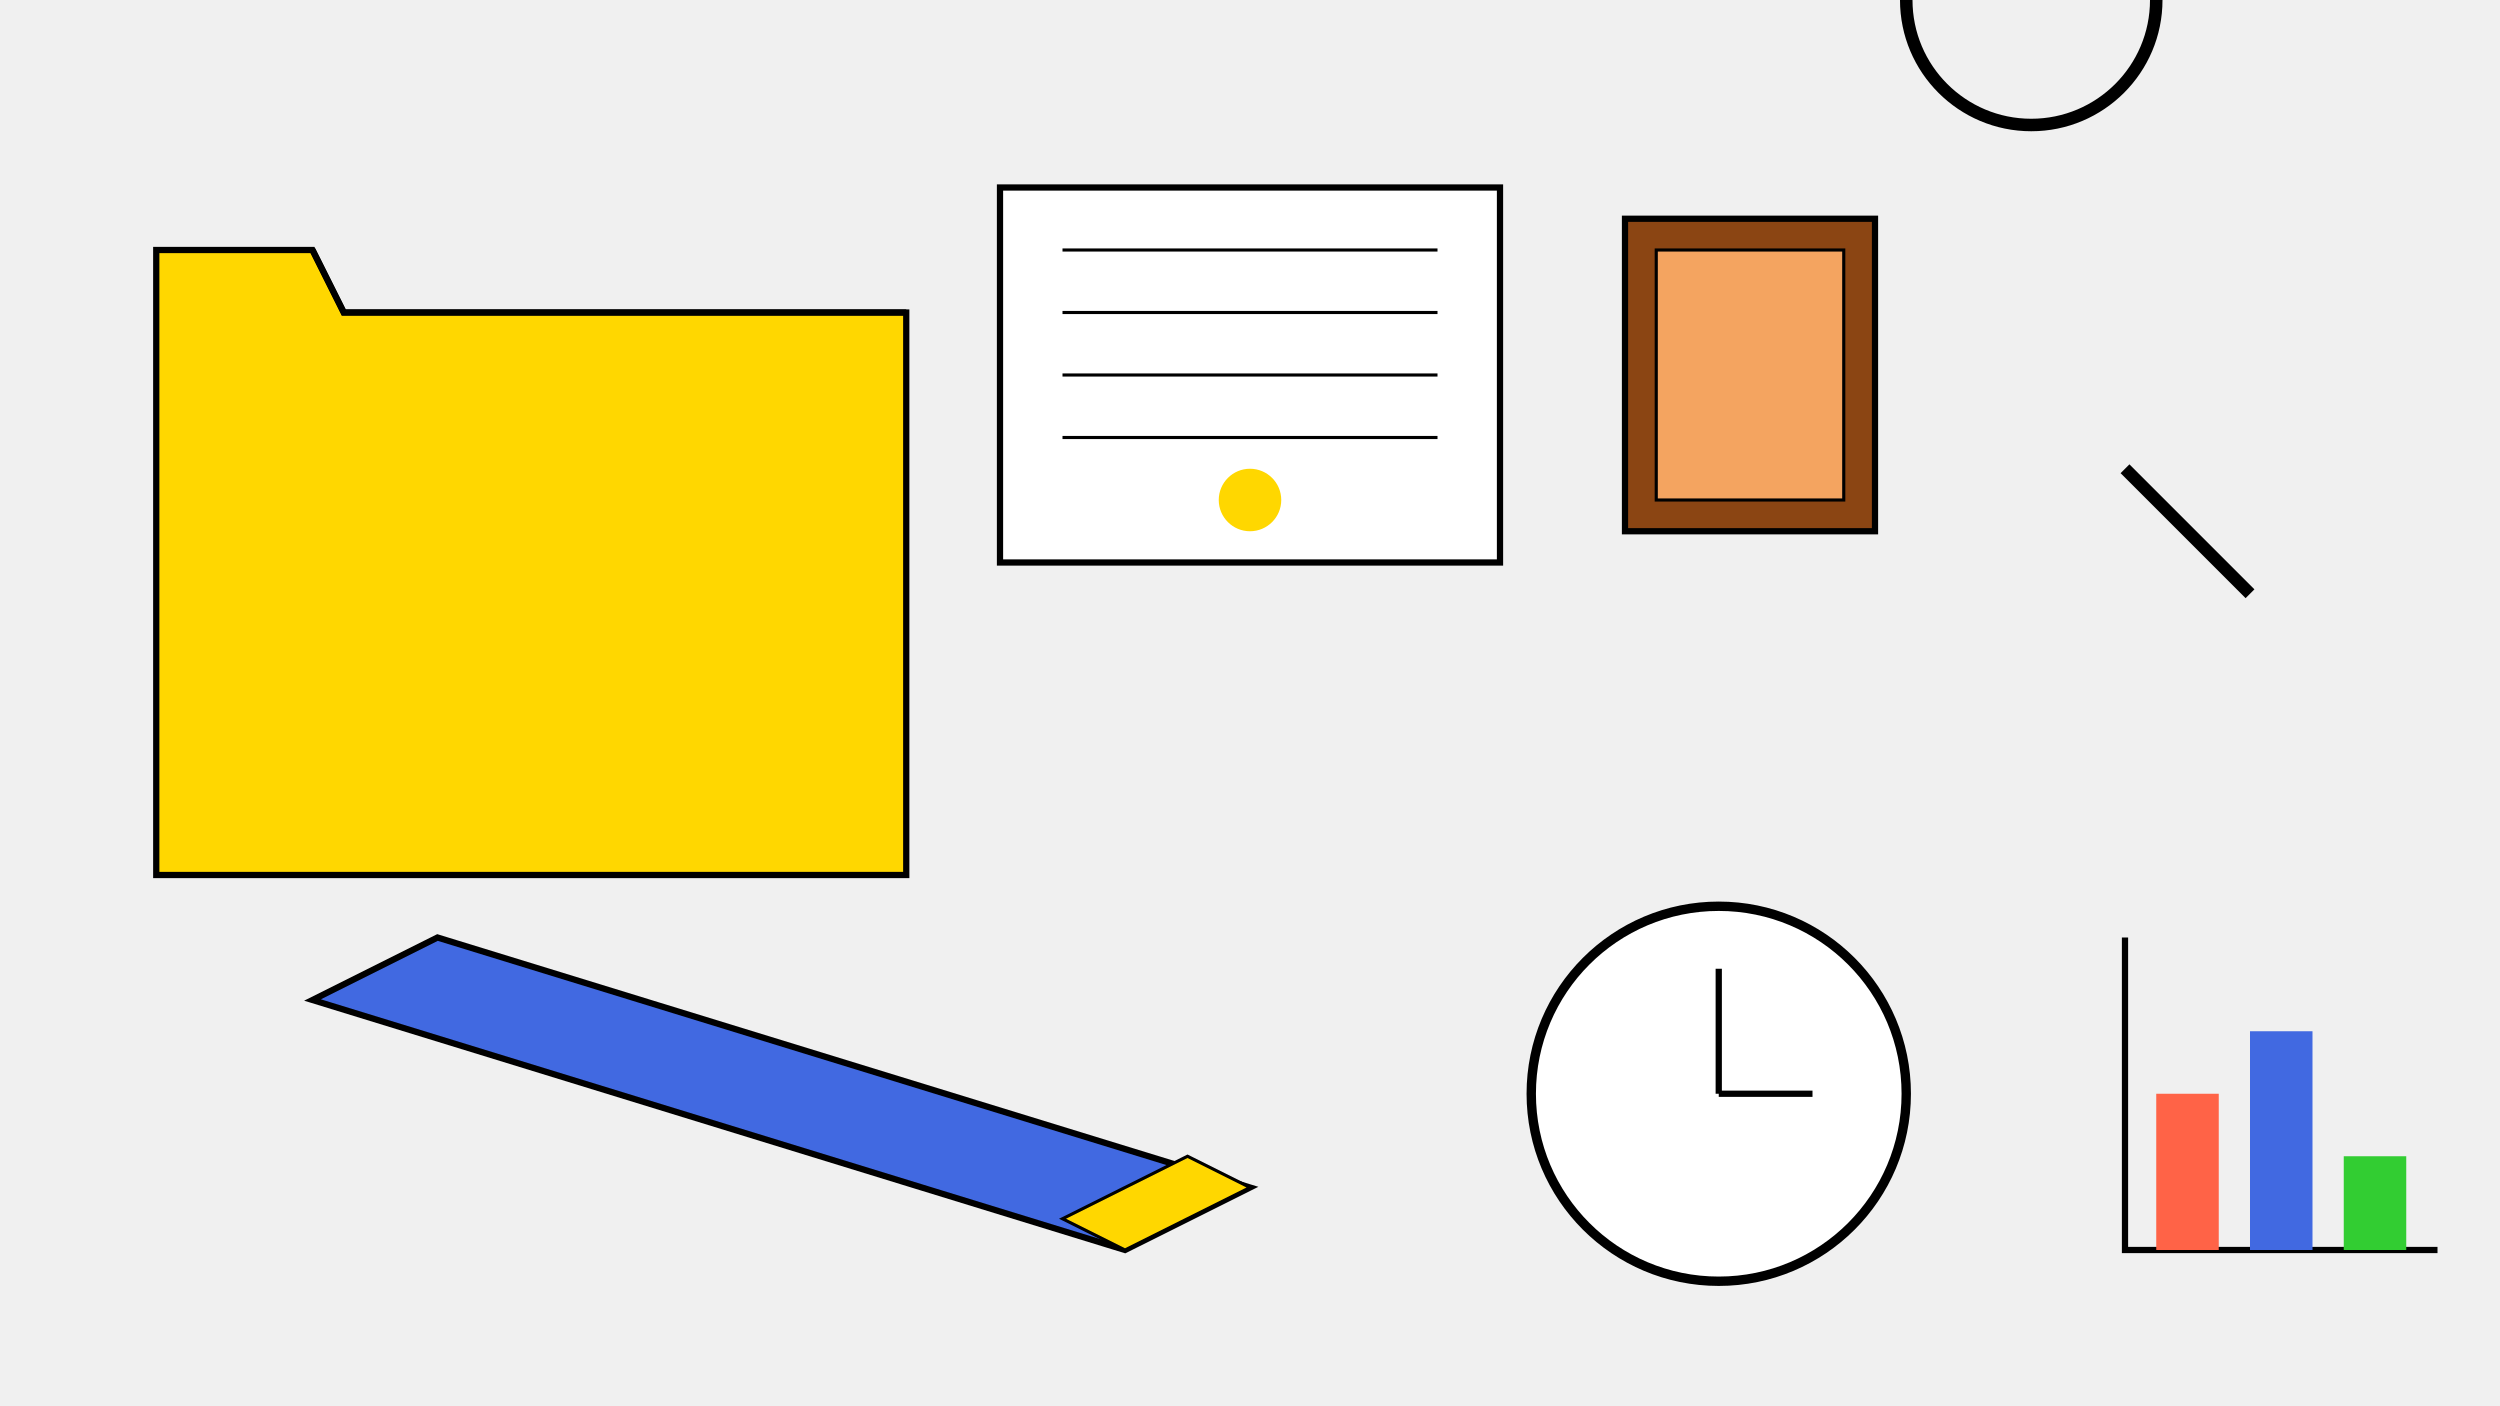
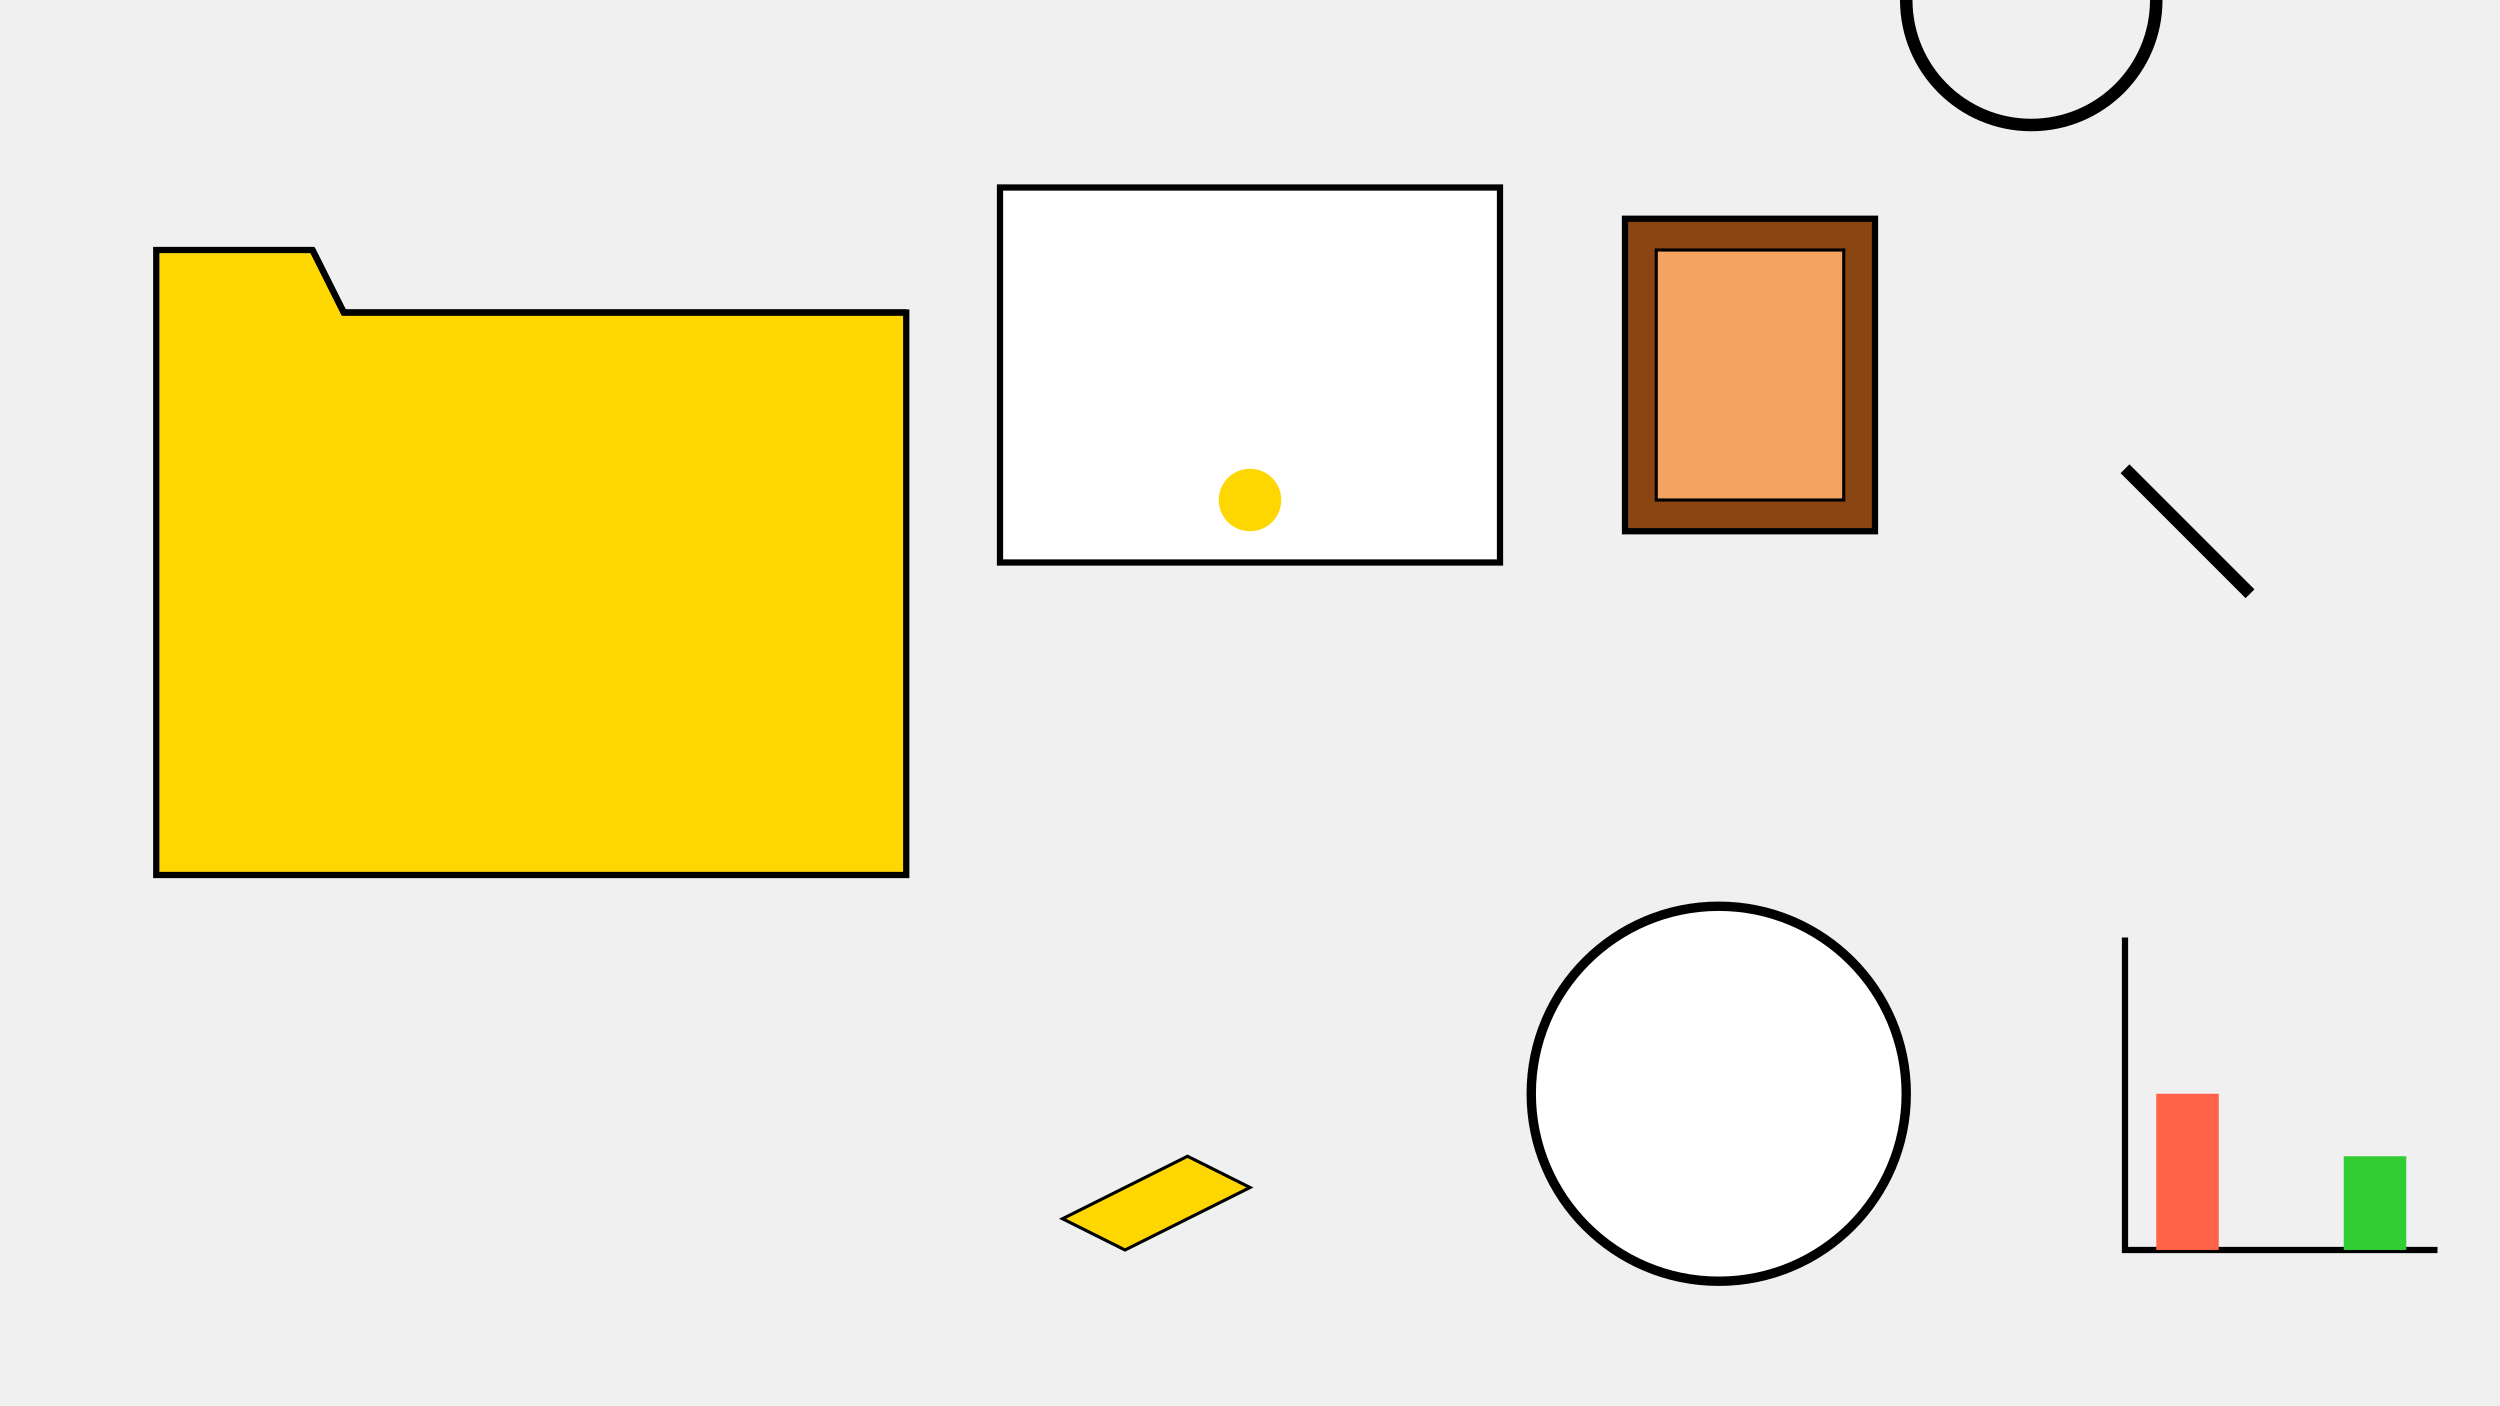
<svg xmlns="http://www.w3.org/2000/svg" width="800" height="450" viewBox="0 0 800 450">
  <rect width="100%" height="100%" fill="#f0f0f0" />
  <path d="M50 80 L100 80 L110 100 L290 100 L290 280 L50 280 Z" fill="#ffd700" stroke="#000" stroke-width="2" />
  <path d="M100 80 L110 100 L290 100" fill="none" stroke="#000" stroke-width="2" />
  <rect x="320" y="60" width="160" height="120" fill="#fff" stroke="#000" stroke-width="2" />
-   <path d="M340 80 L460 80 M340 100 L460 100 M340 120 L460 120 M340 140 L460 140" stroke="#000" stroke-width="1" />
  <circle cx="400" cy="160" r="10" fill="#ffd700" />
  <rect x="520" y="70" width="80" height="100" fill="#8b4513" stroke="#000" stroke-width="2" />
  <rect x="530" y="80" width="60" height="80" fill="#f4a460" stroke="#000" stroke-width="1" />
  <circle cx="650" y="120" r="40" fill="none" stroke="#000" stroke-width="4" />
  <line x1="680" y1="150" x2="720" y2="190" stroke="#000" stroke-width="4" />
-   <path d="M100 320 L140 300 L400 380 L360 400 Z" fill="#4169e1" stroke="#000" stroke-width="2" />
  <path d="M360 400 L340 390 L380 370 L400 380 Z" fill="#ffd700" stroke="#000" stroke-width="1" />
  <circle cx="550" cy="350" r="60" fill="#fff" stroke="#000" stroke-width="3" />
-   <line x1="550" y1="350" x2="550" y2="310" stroke="#000" stroke-width="2" />
-   <line x1="550" y1="350" x2="580" y2="350" stroke="#000" stroke-width="2" />
  <path d="M680 300 L680 400 L780 400" fill="none" stroke="#000" stroke-width="2" />
  <rect x="690" y="350" width="20" height="50" fill="#ff6347" />
-   <rect x="720" y="330" width="20" height="70" fill="#4169e1" />
  <rect x="750" y="370" width="20" height="30" fill="#32cd32" />
</svg>